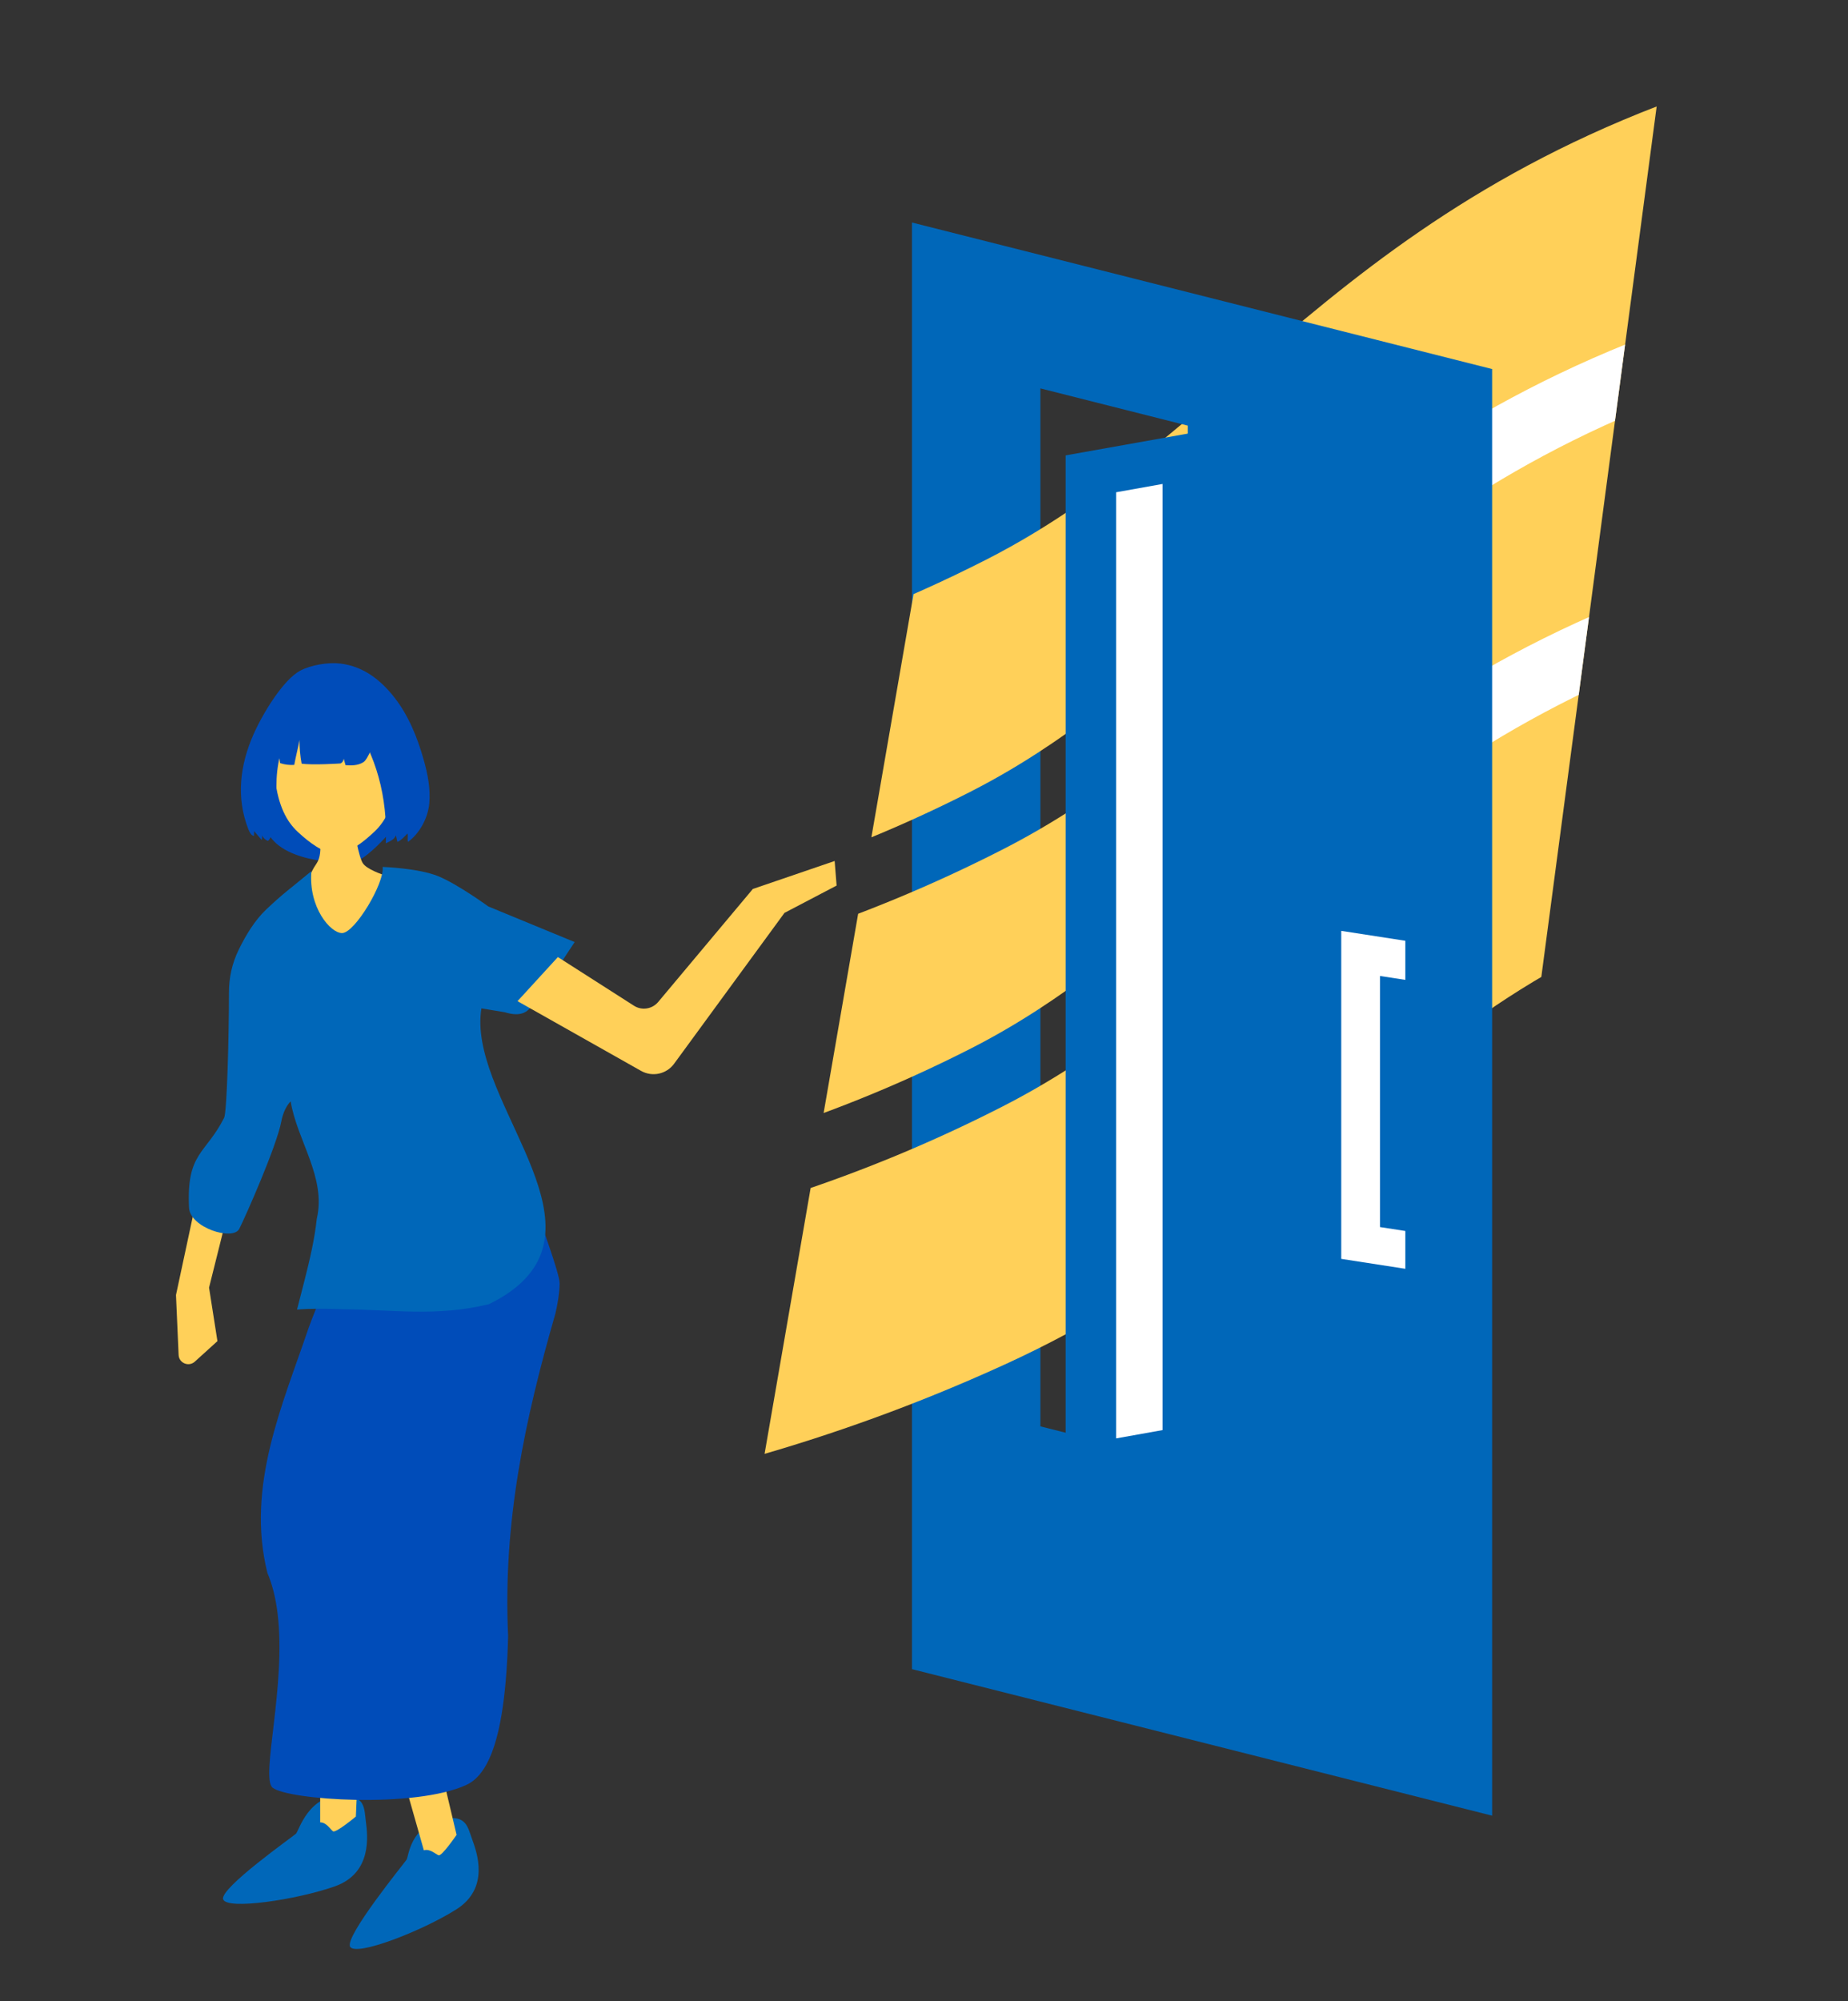
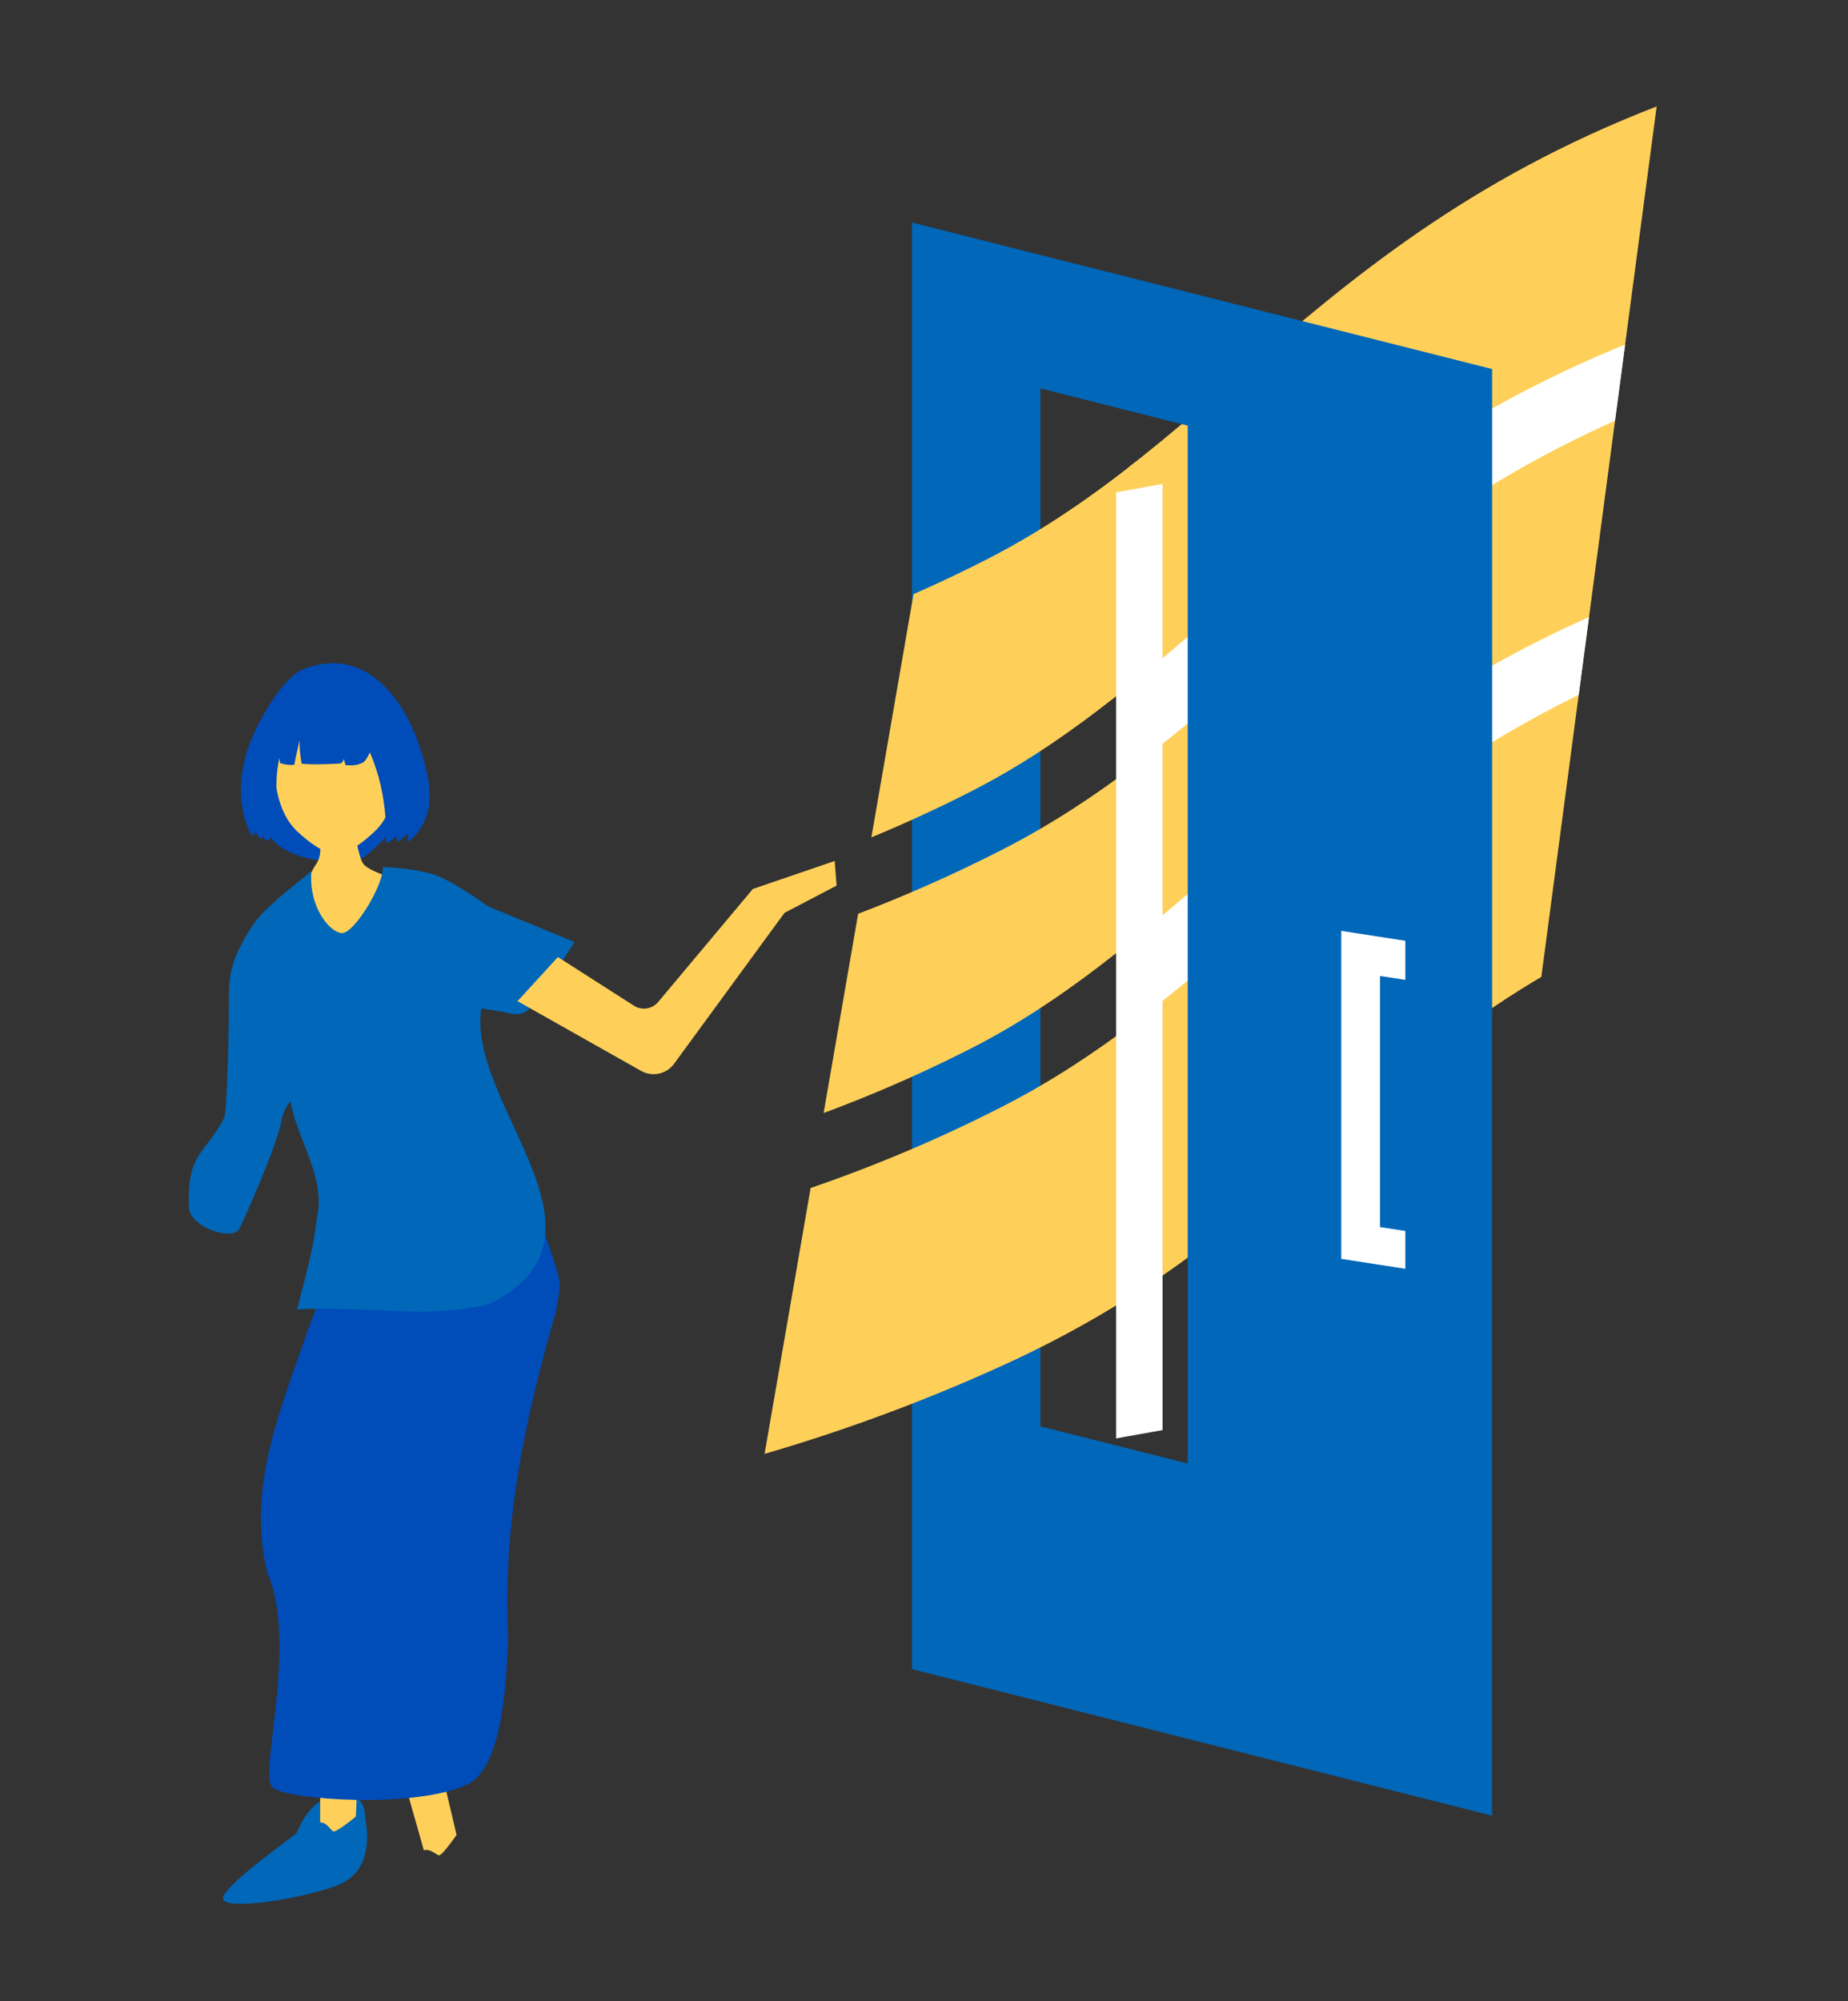
<svg xmlns="http://www.w3.org/2000/svg" id="b" viewBox="0 0 218 236">
  <rect x="0" y="0" width="218" height="236" fill="#333333" stroke="none" />
  <defs>
    <style>
      .f {
        fill: #fff;
      }

      .g {
        stroke: #fff;
        stroke-miterlimit: 10;
        stroke-width: 7.8px;
      }

      .g, .h {
        fill: none;
      }

      .i {
        fill: #004cb9;
      }

      .j {
        clip-path: url(#d);
      }

      .k {
        fill: #ffd059;
      }

      .l {
        clip-path: url(#c);
      }

      .m {
        fill: #0067b9;
      }
    </style>
    <clipPath id="c">
      <polygon class="h" points="133.13 211.12 168.65 214.59 197.24 -1.11 133.13 17.08 133.13 211.12" />
    </clipPath>
    <clipPath id="d">
      <polygon class="h" points="87.22 188.6 134 237.11 134 36.14 109.74 58.66 87.22 188.6" />
    </clipPath>
  </defs>
  <g class="l">
    <path class="k" d="m42.08,179.1s34.65.92,76.39-18.14,43.52-45.65,97.67-59.29l-2.09-94.99c-54.15,13.64-66.87,43.58-97.67,59.29-40.46,20.64-76.39,18.14-76.39,18.14" />
    <path class="g" d="m214.05,37.48c-54.15,13.64-66.87,43.58-97.67,59.29-40.46,20.64-76.39,18.14-76.39,18.14" />
    <path class="g" d="m214.05,67.8c-54.15,13.64-66.87,43.58-97.67,59.29-40.46,20.64-76.39,18.14-76.39,18.14" />
  </g>
  <path class="m" d="m107.58,26.24l68.44,17.28v170.59s-68.44-17.28-68.44-17.28V26.24Zm32.53,23.95l-17.38-4.39v122.4s17.38,4.38,17.38,4.38V50.18Z" />
  <g class="j">
    <g>
      <path class="k" d="m214.81,41.31c-33.4,8.45-50.25,22.99-66.55,37.05-9.5,8.2-18.48,15.95-30.12,21.88-33.17,16.92-63.06,18.67-74.04,18.67-1.48,0-2.61-.03-3.36-.06l.5,22.53c5.98.18,38.08.23,73.35-17.77,10.8-5.51,19.43-12.96,28.57-20.84,16.22-14,34.61-29.86,69.93-38.76l1.9,7.56c-33.53,8.44-50.41,23.01-66.74,37.1-9.5,8.2-18.48,15.95-30.12,21.88-33.17,16.92-63.06,18.67-74.04,18.67-1.09,0-1.99-.02-2.69-.04l.66,29.9s34.65.92,76.39-18.14c41.74-19.06,43.52-45.65,97.67-59.29l-1.33-60.36Z" />
      <path class="k" d="m114.6,93.3c10.8-5.51,19.43-12.96,28.57-20.84,16.22-14,34.61-29.86,69.93-38.76l1.7,6.73-.74-33.75c-54.15,13.64-66.87,43.58-97.67,59.29-40.46,20.64-76.39,18.14-76.39,18.14l.59,26.93c3.61.17,37.08,1.11,74.02-17.74Z" />
      <path class="f" d="m215,41.26l-.21-.83.02.88c.06-.02.12-.03.19-.05Z" />
      <path class="f" d="m40.26,111.03l-.54,7.78c.12,0,.48.03,1.04.05l-.17-7.81c-.19,0-.31-.02-.32-.02Z" />
      <path class="f" d="m40.26,141.35l-.54,7.78c.17.01.76.05,1.71.08l-.17-7.81c-.62-.02-.96-.04-.99-.04Z" />
    </g>
  </g>
  <g>
-     <polygon class="m" points="143.09 50.6 125.71 53.7 125.71 176.1 143.09 172.99 143.09 50.6" />
    <polygon class="f" points="131.66 169.62 137.14 168.64 137.14 57.07 131.66 58.05 131.66 169.62" />
  </g>
  <polygon class="f" points="162.79 115.09 165.78 115.55 165.78 110.94 158.22 109.77 158.22 148.45 165.78 149.62 165.78 145.16 162.79 144.7 162.79 115.09" />
  <g>
    <g>
      <path class="i" d="m48.57,94.29c-.39,1.78-5.22,7.26-6.92,7.39-1.7.14-9.02,0-10.32-4.11-1.3-4.1,0-12.59,0-12.59" />
      <path class="k" d="m41.72,97.17c0,.55.61,3.97,1.1,4.65s2.03,1.23,2.87,1.51v9.31s-11.64-.14-11.64-.14l2.31-8.38s.03-.92.98-2.29.12-4.24.12-4.24" />
      <g>
        <g>
-           <path class="m" d="m52.37,214.5c2.62-.52,2.8.93,3.33,2.4.53,1.47,2.13,5.73-1.87,8.26-4,2.53-11.86,5.6-12.53,4.4s6.4-9.86,6.66-10.26.4-4,4.4-4.8Z" />
          <path class="k" d="m52.17,209.24l1.69,7.13s-1.74,2.55-2.12,2.41-1.01-.8-1.74-.59l-2.03-7.15" />
          <path class="m" d="m40.44,211.72c2.67.07,2.52,1.53,2.72,3.08.2,1.55.81,6.06-3.65,7.64-4.46,1.58-12.8,2.83-13.19,1.52s8.24-7.39,8.59-7.72,1.46-4.62,5.53-4.52Z" />
          <path class="k" d="m42.3,206.89l-.32,7.32s-2.37,1.98-2.7,1.74-.76-1.05-1.51-1.05v-7.44" />
          <g>
            <path class="i" d="m38.1,152.46c-.66,1.42-1.2,2.78-1.68,4.09-3.09,9.14-7.42,18.67-4.88,28.92.61,1.43.99,3.05,1.2,4.75,1.06,8.54-2.03,19.36-.59,20.58,1.74,1.46,16.85,2.5,22.91-.34,3.03-1.42,4.13-6.85,4.6-12.28.16-1.81.24-3.61.28-5.26-.63-13.37,1.97-25.5,5.58-38.03.27-1.17.47-2.34.5-3.52.04-1.18-2.6-8.13-2.96-9.36" />
-             <path class="k" d="m23.36,140.58l-2.6,12.13.31,7.06c.04.97,1.19,1.45,1.91.8l2.67-2.42-.99-6.31,2.6-10.4" />
            <path class="m" d="m59.53,119.36c4.12,1.3,3.25-3.04,5.41-3.9,1.39-2.18,2.85-4.37,2.85-4.37l-10.19-4.2s-3.56-2.6-5.89-3.56-6.57-1.1-6.57-1.1c.24,1.88-3.28,7.8-4.79,7.8-1.37,0-3.97-3.01-3.62-7.3-2.56,2.13-3.19,2.5-5.32,4.51-1.36,1.29-2.41,3.04-3.23,4.71s-1.17,3.34-1.17,5.11c0,5.22-.24,14.1-.57,14.75-2.18,4.32-4.46,4.07-4.14,10.61.12,2.35,5.19,3.95,5.93,2.48s4.41-9.74,4.96-12.68c.31-1.65,1.1-2.34,1.1-2.34.76,4.63,4.22,8.96,3.08,13.84-.13,1.19-.33,2.39-.58,3.59-.5,2.4-1.17,4.81-1.75,7.12.79-.07,1.66-.1,2.58-.1.92,0,1.9.02,2.91.06,5.77.04,10.97.91,17.15-.6,1.64-.8,2.92-1.68,3.9-2.62,8.84-8.47-6.43-22.11-4.79-32.26,0,0,1.37.22,2.72.45Z" />
          </g>
        </g>
        <path class="k" d="m39.57,81.05c7.4-.04,7.76,6.11,7.25,10.65-.37,3.27-1.31,5.11-2.65,6.37-1.29,1.22-2.96,2.56-4.5,2.57-1.54,0-3.22-1.32-4.52-2.52-1.35-1.25-2.32-3.07-2.72-6.34-.56-4.53-.26-10.69,7.14-10.73Z" />
        <path class="i" d="m43.55,80.65c.82,2.88,1.28,6.16-.26,8.73-.12.19-.25.39-.44.51-.61.38-1.37.4-2.09.34-.07-.25-.14-.51-.21-.76-.07.46-.39.56-.39.56,0,0-3.34.22-4.58.02-.17-.92-.25-1.85-.25-2.78-.19,1.03-.43,1.9-.62,2.93-.54.03-1.08-.02-1.67-.21-.22-1.44-.22-2.91-.01-4.36.34-2.33,1.32-4.7,3.23-6.09" />
        <path class="i" d="m29.91,86.59c1.09-2.47,3.51-6.45,5.52-7.51,1.26-.66,3.28-1.01,4.74-.83,2.72.34,4.75,1.94,6.38,4.03,1.63,2.09,2.68,4.65,3.42,7.28.48,1.68.83,3.44.67,5.19-.16,1.75-1.17,3.56-2.51,4.53-.11-.31.04-.68-.07-.99-.33.36-.74.81-1.18.99-.06-.21-.12-.58-.18-.79-.16.58-.96.81-1.19.96.24-5.41-1.16-10.56-4.01-14.46-.32-.43-.83-.89-1.28-.62-.04-.49-.17-.97-.38-1.4l.03-.45-2.14.93c-1,.36-1.95.95-2.72,1.78-1.54,1.66-2.25,4.15-2.38,6.6-.12,2.44.29,4.88.7,7.28-.42-.23-.52-.43-.59-.84-.04.27-.08.53-.12.8-.28-.19-.51-.47-.66-.8.04.34-.1.7-.35.89-.3-.1-.55-.35-.7-.66.03.18.02.38-.04.55-.3-.35-.6-.69-.89-1.04,0,.19-.01.38-.02.57-.32-.05-.52-.44-.66-.79-1.47-3.73-.99-7.59.61-11.2Z" />
      </g>
    </g>
    <path class="k" d="m65.81,112.86l8.98,5.74c.92.59,2.14.4,2.85-.44l11.17-13.33,9.65-3.3.23,2.9-6.15,3.22-13.02,17.79c-.9,1.23-2.57,1.59-3.9.84l-14.57-8.22" />
  </g>
</svg>